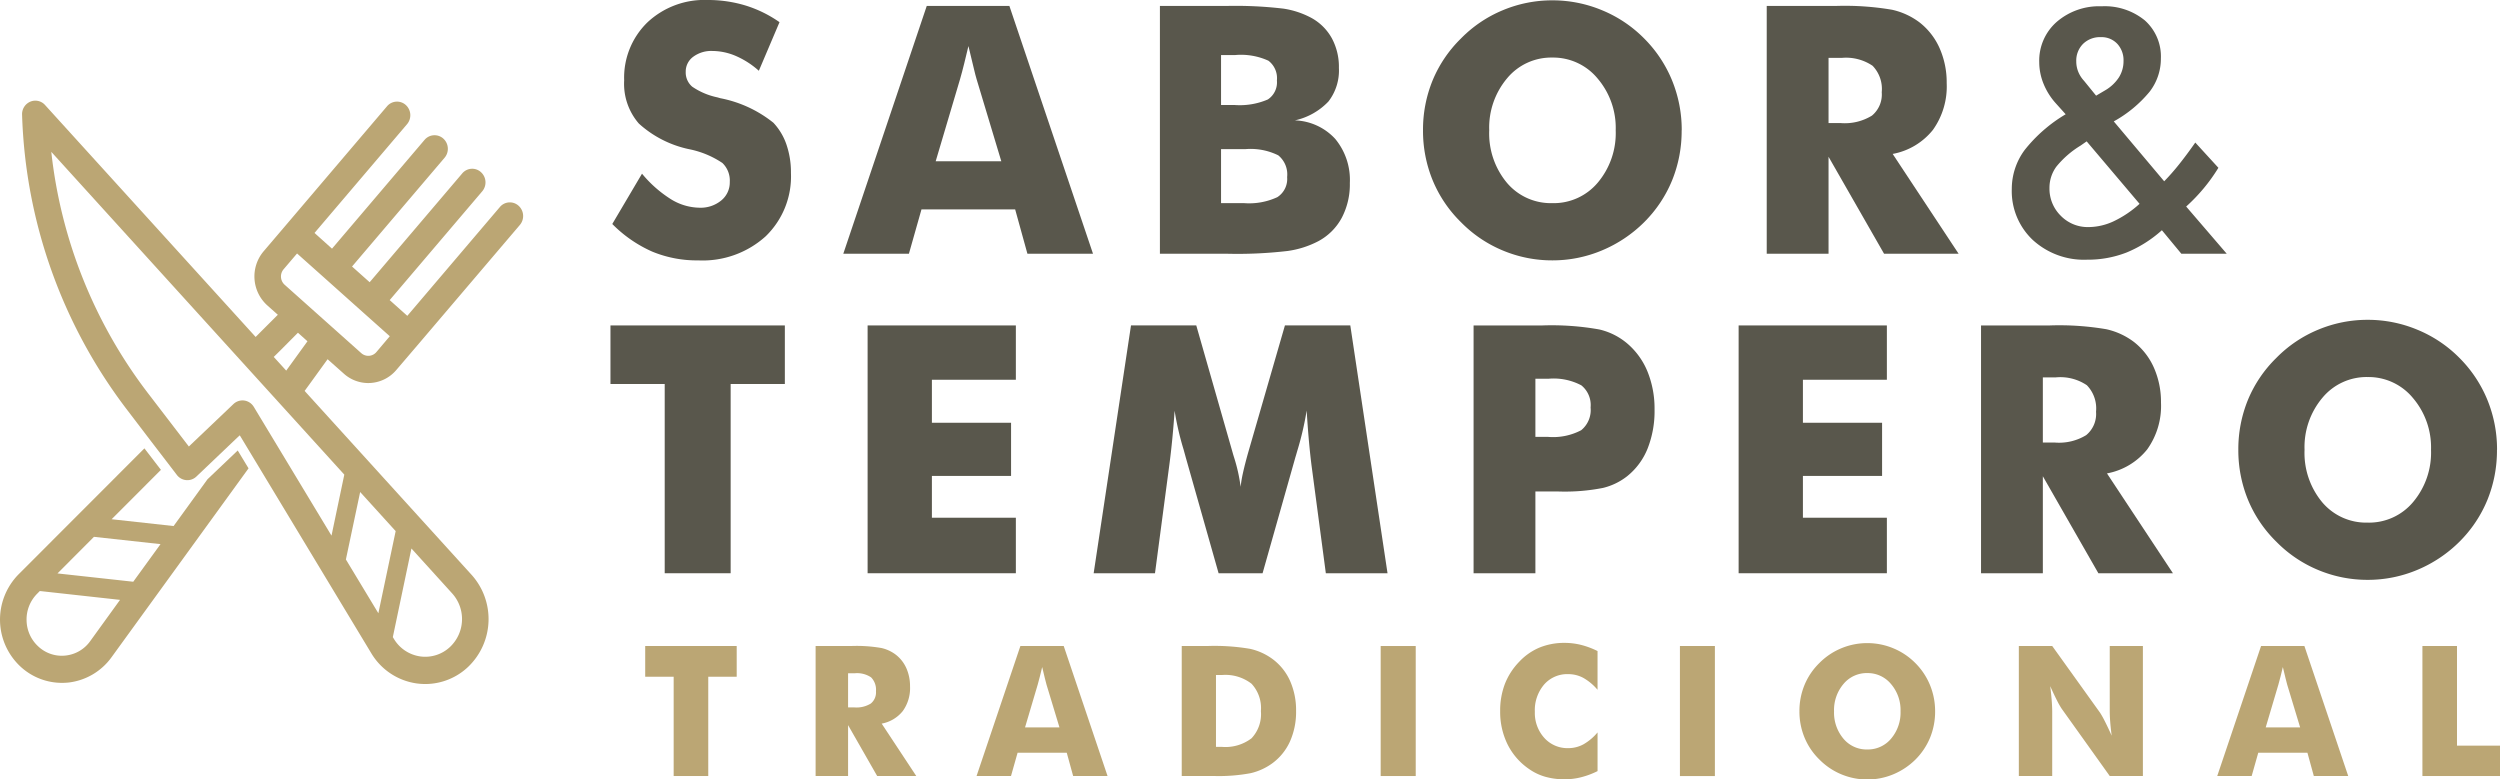
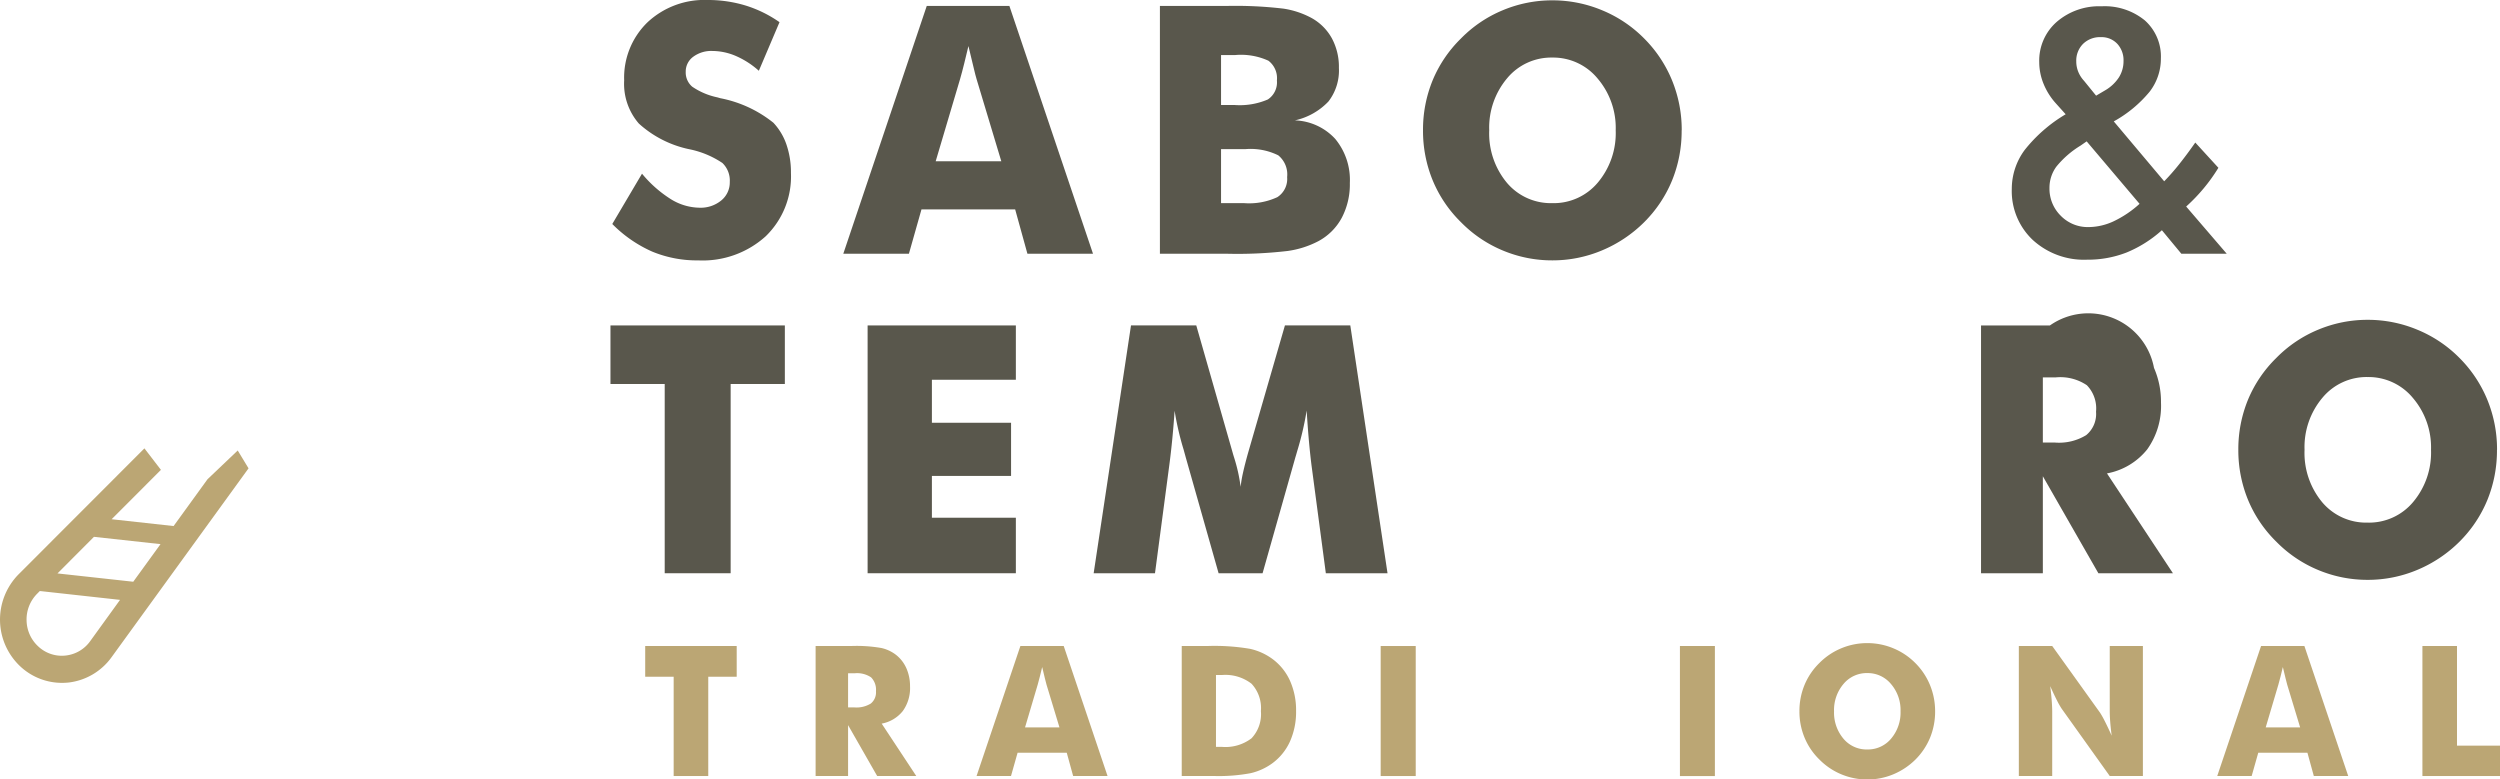
<svg xmlns="http://www.w3.org/2000/svg" width="154.001" height="48.016" viewBox="0 0 154.001 48.016">
  <defs>
    <clipPath id="clip-path">
      <path id="Caminho_1679" data-name="Caminho 1679" d="M0,14.627H154V-33.389H0Z" transform="translate(0 33.389)" fill="none" />
    </clipPath>
  </defs>
  <g id="Grupo_1387" data-name="Grupo 1387" transform="translate(0)">
    <g id="Grupo_1357" data-name="Grupo 1357" transform="translate(39.745 39.794)">
      <path id="Caminho_1675" data-name="Caminho 1675" d="M0,0V1.893H1.753V8.009H3.884V1.893H5.636V0Z" fill="#bba674" />
    </g>
    <g id="Grupo_1361" data-name="Grupo 1361" transform="translate(0 0)" clip-path="url(#clip-path)">
      <g id="Grupo_1358" data-name="Grupo 1358" transform="translate(50.242 39.793)">
        <path id="Caminho_1676" data-name="Caminho 1676" d="M0,2.44V-5.569H2.228a8.949,8.949,0,0,1,1.823.124,2.3,2.3,0,0,1,.89.413A2.153,2.153,0,0,1,5.59-4.2a2.729,2.729,0,0,1,.227,1.122A2.422,2.422,0,0,1,5.37-1.561a2.167,2.167,0,0,1-1.3.774L6.2,2.44H3.792L2-.694V2.44ZM2-1.784h.4A1.673,1.673,0,0,0,3.4-2.024a.881.881,0,0,0,.318-.755,1.085,1.085,0,0,0-.3-.857,1.543,1.543,0,0,0-1-.253H2Z" transform="translate(0 5.569)" fill="#bba674" />
      </g>
      <g id="Grupo_1359" data-name="Grupo 1359" transform="translate(60.157 39.793)">
        <path id="Caminho_1677" data-name="Caminho 1677" d="M0,2.44,2.7-5.569H5.368l2.7,8.009H5.949L5.555,1.006H2.527L2.121,2.44ZM2.985-.552H5.107l-.8-2.643c-.024-.081-.059-.21-.1-.388s-.1-.408-.165-.689c-.047.2-.093.384-.137.562s-.091.351-.137.515Z" transform="translate(0 5.569)" fill="#bba674" />
      </g>
      <g id="Grupo_1360" data-name="Grupo 1360" transform="translate(72.795 39.793)">
        <path id="Caminho_1678" data-name="Caminho 1678" d="M0,2.44V-5.569H1.629a13.006,13.006,0,0,1,2.577.175,3.684,3.684,0,0,1,1.327.585A3.4,3.4,0,0,1,6.66-3.449a4.447,4.447,0,0,1,.384,1.891A4.454,4.454,0,0,1,6.66.331,3.412,3.412,0,0,1,5.534,1.69a3.666,3.666,0,0,1-1.293.577,10.654,10.654,0,0,1-2.253.173H0ZM2.11.645h.358A2.651,2.651,0,0,0,4.3.117a2.168,2.168,0,0,0,.577-1.675A2.2,2.2,0,0,0,4.3-3.244,2.629,2.629,0,0,0,2.468-3.78H2.11Z" transform="translate(0 5.569)" fill="#bba674" />
      </g>
    </g>
    <path id="Caminho_1680" data-name="Caminho 1680" d="M59.141,2.292H61.3V-5.717H59.141Z" transform="translate(25.909 45.512)" fill="#bba674" />
    <g id="Grupo_1363" data-name="Grupo 1363" transform="translate(0 0)" clip-path="url(#clip-path)">
      <g id="Grupo_1362" data-name="Grupo 1362" transform="translate(92.411 39.602)">
-         <path id="Caminho_1681" data-name="Caminho 1681" d="M1.827.153V2.539a3.246,3.246,0,0,0-.874-.732,1.942,1.942,0,0,0-.932-.232,1.889,1.889,0,0,0-1.487.643A2.436,2.436,0,0,0-2.035,3.9a2.286,2.286,0,0,0,.58,1.6,1.918,1.918,0,0,0,1.477.634,1.943,1.943,0,0,0,.932-.233,3.192,3.192,0,0,0,.874-.736V7.549a5.074,5.074,0,0,1-1.011.377A4.1,4.1,0,0,1-.2,8.053,4.291,4.291,0,0,1-1.381,7.9a3.311,3.311,0,0,1-1-.473A3.988,3.988,0,0,1-3.712,5.909a4.518,4.518,0,0,1-.459-2.056,4.592,4.592,0,0,1,.29-1.672A4.111,4.111,0,0,1-3,.815,3.647,3.647,0,0,1-1.749-.061,4.015,4.015,0,0,1-.2-.35,4.165,4.165,0,0,1,.816-.225,5.081,5.081,0,0,1,1.827.153" transform="translate(4.171 0.35)" fill="#bba674" />
-       </g>
+         </g>
    </g>
    <path id="Caminho_1683" data-name="Caminho 1683" d="M71.96,2.292h2.154V-5.717H71.96Z" transform="translate(31.524 45.512)" fill="#bba674" />
    <g id="Grupo_1367" data-name="Grupo 1367" transform="translate(0 0)" clip-path="url(#clip-path)">
      <g id="Grupo_1364" data-name="Grupo 1364" transform="translate(110.846 39.613)">
        <path id="Caminho_1684" data-name="Caminho 1684" d="M2.546,1.28A4.243,4.243,0,0,1,2.238,2.9a4.144,4.144,0,0,1-.9,1.35,4.27,4.27,0,0,1-1.366.912,4.157,4.157,0,0,1-1.6.321,4.165,4.165,0,0,1-1.606-.321A4.106,4.106,0,0,1-4.584,4.25,4.022,4.022,0,0,1-5.5,2.894,4.168,4.168,0,0,1-5.812,1.28,4.174,4.174,0,0,1-5.5-.338a4.054,4.054,0,0,1,.915-1.353A4.106,4.106,0,0,1-3.235-2.6a4.137,4.137,0,0,1,1.606-.319,4.154,4.154,0,0,1,1.6.319,4.132,4.132,0,0,1,1.359.912,4.134,4.134,0,0,1,.9,1.352A4.233,4.233,0,0,1,2.546,1.28M-1.629,3.633A1.86,1.86,0,0,0-.165,2.965,2.478,2.478,0,0,0,.416,1.28,2.457,2.457,0,0,0-.172-.4a1.858,1.858,0,0,0-1.457-.673A1.859,1.859,0,0,0-3.1-.4a2.481,2.481,0,0,0-.58,1.684A2.488,2.488,0,0,0-3.1,2.97a1.855,1.855,0,0,0,1.474.663" transform="translate(5.812 2.922)" fill="#bba674" />
      </g>
      <g id="Grupo_1365" data-name="Grupo 1365" transform="translate(124.361 39.793)">
        <path id="Caminho_1685" data-name="Caminho 1685" d="M0,2.44V-5.569H2.056L5.01-1.449a5.731,5.731,0,0,1,.28.5c.129.255.273.557.429.906-.043-.332-.073-.628-.093-.886S5.6-1.413,5.6-1.613V-5.569H7.642V2.44H5.6L2.643-1.7A4.762,4.762,0,0,1,2.357-2.2q-.194-.38-.424-.894c.043.337.073.634.093.893s.03.488.03.689V2.44Z" transform="translate(0 5.569)" fill="#bba674" />
      </g>
      <g id="Grupo_1366" data-name="Grupo 1366" transform="translate(136.583 39.793)">
        <path id="Caminho_1686" data-name="Caminho 1686" d="M0,2.44,2.7-5.569H5.368l2.7,8.009H5.949L5.555,1.006H2.527L2.121,2.44ZM2.985-.552H5.107l-.8-2.643c-.024-.081-.059-.21-.1-.388s-.1-.408-.165-.689c-.047.2-.093.384-.137.562s-.091.351-.137.515Z" transform="translate(0 5.569)" fill="#bba674" />
      </g>
    </g>
    <g id="Grupo_1368" data-name="Grupo 1368" transform="translate(149.222 39.794)">
      <path id="Caminho_1688" data-name="Caminho 1688" d="M0,0V8.009H4.779V6.138H2.13V0Z" fill="#bba674" />
    </g>
    <g id="Grupo_1375" data-name="Grupo 1375" transform="translate(0 0)" clip-path="url(#clip-path)">
      <g id="Grupo_1369" data-name="Grupo 1369" transform="translate(37.717 0)">
        <path id="Caminho_1689" data-name="Caminho 1689" d="M.558,3.259A7.458,7.458,0,0,0,2.345,4.835,3.431,3.431,0,0,0,4.1,5.355a1.991,1.991,0,0,0,1.34-.447A1.43,1.43,0,0,0,5.965,3.77,1.5,1.5,0,0,0,5.51,2.6a5.656,5.656,0,0,0-2.051-.85A6.634,6.634,0,0,1,.365.172,3.734,3.734,0,0,1-.541-2.486,4.746,4.746,0,0,1,.888-6.058,5.123,5.123,0,0,1,4.6-7.44,7.93,7.93,0,0,1,6.937-7.1,7.5,7.5,0,0,1,9.028-6.074L7.755-3.08a5.256,5.256,0,0,0-1.418-.913A3.7,3.7,0,0,0,4.9-4.3a1.869,1.869,0,0,0-1.192.36,1.124,1.124,0,0,0-.457.923,1.149,1.149,0,0,0,.4.917A4.289,4.289,0,0,0,5.2-1.443l.183.053A7.5,7.5,0,0,1,8.651.121a3.725,3.725,0,0,1,.807,1.35,5.283,5.283,0,0,1,.275,1.747,5.129,5.129,0,0,1-1.559,3.9A5.791,5.791,0,0,1,4.021,8.6a7.193,7.193,0,0,1-2.836-.542,8,8,0,0,1-2.458-1.7Z" transform="translate(1.273 7.44)" fill="#59574c" />
      </g>
      <g id="Grupo_1370" data-name="Grupo 1370" transform="translate(51.947 0.367)">
        <path id="Caminho_1690" data-name="Caminho 1690" d="M0,4.65,5.141-10.615h5.091L15.383,4.65h-4.04l-.755-2.732H4.816L4.042,4.65Zm5.692-5.7H9.733L8.216-6.091q-.071-.229-.191-.741c-.083-.339-.188-.778-.316-1.313q-.134.563-.26,1.074t-.26.979Z" transform="translate(0 10.615)" fill="#59574c" />
      </g>
      <g id="Grupo_1371" data-name="Grupo 1371" transform="translate(71.451 0.367)">
        <path id="Caminho_1691" data-name="Caminho 1691" d="M0,4.65V-10.615H4.083a25.125,25.125,0,0,1,3.528.165,5.3,5.3,0,0,1,1.726.574,3.191,3.191,0,0,1,1.257,1.257A3.707,3.707,0,0,1,11.026-6.8a3.117,3.117,0,0,1-.646,2.071A4.048,4.048,0,0,1,8.318-3.567,3.537,3.537,0,0,1,10.8-2.425,3.962,3.962,0,0,1,11.7.291a4.424,4.424,0,0,1-.5,2.148A3.523,3.523,0,0,1,9.753,3.878a5.8,5.8,0,0,1-1.884.6A26.454,26.454,0,0,1,4.2,4.65ZM3.766-4.515h.815a4.376,4.376,0,0,0,2.065-.339,1.261,1.261,0,0,0,.561-1.173,1.35,1.35,0,0,0-.523-1.215,4.054,4.054,0,0,0-2.042-.349H3.766Zm0,6.047H5.191a4.115,4.115,0,0,0,2.046-.371,1.334,1.334,0,0,0,.6-1.234A1.518,1.518,0,0,0,7.29-1.414a3.848,3.848,0,0,0-2.038-.38H3.766Z" transform="translate(0 10.615)" fill="#59574c" />
      </g>
      <g id="Grupo_1372" data-name="Grupo 1372" transform="translate(87.658 0.021)">
        <path id="Caminho_1692" data-name="Caminho 1692" d="M4.853,2.44a8.053,8.053,0,0,1-.591,3.088A7.815,7.815,0,0,1,2.542,8.1,8.116,8.116,0,0,1-.063,9.839a7.85,7.85,0,0,1-3.044.61,7.859,7.859,0,0,1-3.06-.61A7.784,7.784,0,0,1-8.738,8.1a7.766,7.766,0,0,1-1.747-2.587,8.016,8.016,0,0,1-.594-3.076,8,8,0,0,1,.594-3.08A7.772,7.772,0,0,1-8.738-3.222a7.762,7.762,0,0,1,2.57-1.736,7.861,7.861,0,0,1,3.06-.611,7.918,7.918,0,0,1,3.06.611,7.83,7.83,0,0,1,2.59,1.736A7.864,7.864,0,0,1,4.258-.648a8.054,8.054,0,0,1,.6,3.088M-3.108,6.924a3.544,3.544,0,0,0,2.8-1.271A4.73,4.73,0,0,0,.791,2.44a4.689,4.689,0,0,0-1.12-3.2A3.544,3.544,0,0,0-3.108-2.044,3.531,3.531,0,0,0-5.9-.766a4.718,4.718,0,0,0-1.1,3.205A4.753,4.753,0,0,0-5.918,5.662a3.542,3.542,0,0,0,2.81,1.261" transform="translate(11.079 5.569)" fill="#59574c" />
      </g>
      <g id="Grupo_1373" data-name="Grupo 1373" transform="translate(108.831 0.367)">
-         <path id="Caminho_1693" data-name="Caminho 1693" d="M0,4.65V-10.615H4.245a17.25,17.25,0,0,1,3.476.234,4.389,4.389,0,0,1,1.7.785A4.127,4.127,0,0,1,10.655-8a5.208,5.208,0,0,1,.431,2.138,4.6,4.6,0,0,1-.85,2.883A4.131,4.131,0,0,1,7.758-1.5L11.821,4.65H7.229L3.808-1.325V4.65ZM3.808-3.4h.754A3.2,3.2,0,0,0,6.48-3.859,1.69,1.69,0,0,0,7.085-5.3,2.054,2.054,0,0,0,6.52-6.931a2.92,2.92,0,0,0-1.9-.485H3.808Z" transform="translate(0 10.615)" fill="#59574c" />
-       </g>
+         </g>
      <g id="Grupo_1374" data-name="Grupo 1374" transform="translate(123.927 0.387)">
        <path id="Caminho_1694" data-name="Caminho 1694" d="M3.182,4.644l-1.2-1.45A7.528,7.528,0,0,1-.193,4.566a6.555,6.555,0,0,1-2.438.443A4.667,4.667,0,0,1-5.975,3.79,4.135,4.135,0,0,1-7.264.651a4.024,4.024,0,0,1,.794-2.4,9.174,9.174,0,0,1,2.525-2.2l-.6-.667a4.1,4.1,0,0,1-.762-1.209,3.541,3.541,0,0,1-.266-1.336A3.173,3.173,0,0,1-4.5-9.637,3.992,3.992,0,0,1-1.735-10.6a3.9,3.9,0,0,1,2.668.87A2.979,2.979,0,0,1,1.92-7.38a3.321,3.321,0,0,1-.692,2.039A7.647,7.647,0,0,1-.982-3.51L2.124.18A13.861,13.861,0,0,0,3.04-.862q.468-.585,1-1.345L5.463-.652A10.606,10.606,0,0,1,4.557.613,10.887,10.887,0,0,1,3.478,1.735l2.5,2.909ZM.607,1.568-2.652-2.28l-.377.262A5.8,5.8,0,0,0-4.52-.721,2.2,2.2,0,0,0-4.943.589,2.339,2.339,0,0,0-4.25,2.3,2.324,2.324,0,0,0-2.53,3,3.7,3.7,0,0,0-.987,2.642,6.523,6.523,0,0,0,.607,1.568M-2.07-5.095l.549-.324a2.517,2.517,0,0,0,.854-.8A1.864,1.864,0,0,0-.381-7.233,1.482,1.482,0,0,0-.767-8.291,1.327,1.327,0,0,0-1.776-8.7a1.492,1.492,0,0,0-1.1.417,1.458,1.458,0,0,0-.416,1.074,1.7,1.7,0,0,0,.116.627,1.826,1.826,0,0,0,.362.572Z" transform="translate(7.264 10.601)" fill="#59574c" />
      </g>
    </g>
    <g id="Grupo_1376" data-name="Grupo 1376" transform="translate(37.605 20.047)">
      <path id="Caminho_1696" data-name="Caminho 1696" d="M1.018,4.65V-7.008H-2.323v-3.607H8.419v3.607H5.08V4.65Z" transform="translate(2.323 10.615)" fill="#59574c" />
    </g>
    <g id="Grupo_1377" data-name="Grupo 1377" transform="translate(53.445 20.047)">
      <path id="Caminho_1697" data-name="Caminho 1697" d="M0,4.65V-10.615H9.132v3.346H3.96V-4.62H8.837v3.275H3.96V1.23H9.132V4.65Z" transform="translate(0 10.615)" fill="#59574c" />
    </g>
    <g id="Grupo_1380" data-name="Grupo 1380" transform="translate(0 0)" clip-path="url(#clip-path)">
      <g id="Grupo_1378" data-name="Grupo 1378" transform="translate(67.369 20.047)">
        <path id="Caminho_1698" data-name="Caminho 1698" d="M5.515,4.65h-3.8l-.876-6.6C.779-2.417.724-2.936.673-3.5S.576-4.7.534-5.372a18.7,18.7,0,0,1-.559,2.42c-.06.2-.1.351-.132.447L-2.182,4.65H-4.891L-6.918-2.5c-.026-.1-.068-.246-.122-.447A17.578,17.578,0,0,1-7.6-5.36q-.058.865-.141,1.716c-.055.565-.119,1.132-.194,1.694l-.874,6.6h-3.778l2.3-15.265h4.021l2.251,7.872c.014.055.042.145.081.27a10.205,10.205,0,0,1,.4,1.8,7.649,7.649,0,0,1,.154-.9q.11-.494.306-1.194l2.269-7.85H3.222Z" transform="translate(12.588 10.615)" fill="#59574c" />
      </g>
      <g id="Grupo_1379" data-name="Grupo 1379" transform="translate(90.773 20.047)">
-         <path id="Caminho_1699" data-name="Caminho 1699" d="M1.16,4.65H-2.648V-10.615H1.6a16.654,16.654,0,0,1,3.5.249,4.084,4.084,0,0,1,1.71.856A4.508,4.508,0,0,1,8.069-7.765,6.07,6.07,0,0,1,8.5-5.434a6.271,6.271,0,0,1-.427,2.4A4.164,4.164,0,0,1,6.81-1.325a3.889,3.889,0,0,1-1.486.719,12.146,12.146,0,0,1-2.74.22H1.16Zm0-8.4h.774a3.72,3.72,0,0,0,2.046-.41,1.6,1.6,0,0,0,.58-1.4A1.56,1.56,0,0,0,3.99-6.925a3.647,3.647,0,0,0-2.015-.407H1.16Z" transform="translate(2.648 10.615)" fill="#59574c" />
-       </g>
+         </g>
    </g>
    <g id="Grupo_1381" data-name="Grupo 1381" transform="translate(107.1 20.047)">
-       <path id="Caminho_1701" data-name="Caminho 1701" d="M0,4.65V-10.615H9.132v3.346H3.96V-4.62H8.837v3.275H3.96V1.23H9.132V4.65Z" transform="translate(0 10.615)" fill="#59574c" />
-     </g>
+       </g>
    <g id="Grupo_1386" data-name="Grupo 1386" transform="translate(0 0)" clip-path="url(#clip-path)">
      <g id="Grupo_1382" data-name="Grupo 1382" transform="translate(122.032 20.047)">
-         <path id="Caminho_1702" data-name="Caminho 1702" d="M0,4.65V-10.615H4.245a17.25,17.25,0,0,1,3.476.234,4.389,4.389,0,0,1,1.7.785A4.116,4.116,0,0,1,10.655-8a5.208,5.208,0,0,1,.431,2.138,4.6,4.6,0,0,1-.85,2.883A4.131,4.131,0,0,1,7.758-1.5L11.821,4.65H7.229L3.808-1.325V4.65ZM3.808-3.4h.754A3.2,3.2,0,0,0,6.48-3.859,1.69,1.69,0,0,0,7.085-5.3,2.054,2.054,0,0,0,6.52-6.931a2.92,2.92,0,0,0-1.9-.485H3.808Z" transform="translate(0 10.615)" fill="#59574c" />
+         <path id="Caminho_1702" data-name="Caminho 1702" d="M0,4.65V-10.615H4.245A4.116,4.116,0,0,1,10.655-8a5.208,5.208,0,0,1,.431,2.138,4.6,4.6,0,0,1-.85,2.883A4.131,4.131,0,0,1,7.758-1.5L11.821,4.65H7.229L3.808-1.325V4.65ZM3.808-3.4h.754A3.2,3.2,0,0,0,6.48-3.859,1.69,1.69,0,0,0,7.085-5.3,2.054,2.054,0,0,0,6.52-6.931a2.92,2.92,0,0,0-1.9-.485H3.808Z" transform="translate(0 10.615)" fill="#59574c" />
      </g>
      <g id="Grupo_1383" data-name="Grupo 1383" transform="translate(137.882 19.701)">
        <path id="Caminho_1703" data-name="Caminho 1703" d="M4.853,2.44a8.053,8.053,0,0,1-.591,3.088A7.815,7.815,0,0,1,2.542,8.1,8.116,8.116,0,0,1-.063,9.839a7.85,7.85,0,0,1-3.044.61,7.859,7.859,0,0,1-3.06-.61A7.784,7.784,0,0,1-8.738,8.1a7.766,7.766,0,0,1-1.747-2.587,8.043,8.043,0,0,1-.594-3.076,8.023,8.023,0,0,1,.594-3.08A7.772,7.772,0,0,1-8.738-3.222a7.762,7.762,0,0,1,2.57-1.736,7.861,7.861,0,0,1,3.06-.611,7.918,7.918,0,0,1,3.06.611,7.83,7.83,0,0,1,2.59,1.736A7.864,7.864,0,0,1,4.258-.648a8.054,8.054,0,0,1,.6,3.088M-3.108,6.924a3.539,3.539,0,0,0,2.8-1.273A4.724,4.724,0,0,0,.791,2.44a4.689,4.689,0,0,0-1.12-3.2A3.544,3.544,0,0,0-3.108-2.044,3.533,3.533,0,0,0-5.9-.766a4.716,4.716,0,0,0-1.1,3.205A4.753,4.753,0,0,0-5.918,5.662a3.542,3.542,0,0,0,2.81,1.261" transform="translate(11.079 5.569)" fill="#59574c" />
      </g>
      <g id="Grupo_1384" data-name="Grupo 1384" transform="translate(0 27.619)">
        <path id="Caminho_1704" data-name="Caminho 1704" d="M3.894.58l0,0L1.806,3.462l-3.818-.42h0L1.025,0,.008-1.324-7.74,6.432a3.98,3.98,0,0,0-1.146,2.9,3.957,3.957,0,0,0,1.306,2.829h0c.019.017.035.032.053.046a3.757,3.757,0,0,0,2.45.915c.137,0,.272-.007.407-.02a3.808,3.808,0,0,0,2.65-1.555L6.422-.093l-.666-1.1Zm-7.226,9.972a2.139,2.139,0,0,1-1.509.886A2.119,2.119,0,0,1-6.507,10.9l-.007-.007a2.221,2.221,0,0,1-.736-1.6A2.243,2.243,0,0,1-6.6,7.631l.165-.167,4.941.545Zm2.652-3.66h0L-5.347,6.38h0L-3.1,4.126,1,4.576H1Z" transform="translate(8.888 1.324)" fill="#bba674" />
      </g>
      <g id="Grupo_1385" data-name="Grupo 1385" transform="translate(1.355 6.2)">
-         <path id="Caminho_1705" data-name="Caminho 1705" d="M6.5,5.3A2.267,2.267,0,0,0,8.23,4.492L9.6,2.889l6.238-7.328a.852.852,0,0,0-.079-1.182.8.8,0,0,0-1.155.081l-5.7,6.7L7.819.19l5.7-6.7a.851.851,0,0,0-.079-1.182.8.8,0,0,0-1.155.081l-5.7,6.7L5.5-1.878l5.7-6.7a.851.851,0,0,0-.079-1.182.807.807,0,0,0-1.155.081l-5.7,6.7L3.188-3.946l5.7-6.7a.853.853,0,0,0-.079-1.184.805.805,0,0,0-1.155.082L1.417-4.416a0,0,0,0,0,0,0L.05-2.812A2.4,2.4,0,0,0,.272.509l.657.585-.951.949-.416.418h0L-13.414-11.83a.8.8,0,0,0-.912-.2.836.836,0,0,0-.5.8,31.535,31.535,0,0,0,6.5,18.22L-6.87,8.9h0l1.018,1.327h0l.562.735a.814.814,0,0,0,.581.318.8.8,0,0,0,.621-.221l2.6-2.475,0,.006.073-.07,8.1,13.423a3.888,3.888,0,0,0,2.8,1.861,4.063,4.063,0,0,0,.526.036,3.841,3.841,0,0,0,2.655-1.071,4.074,4.074,0,0,0,.2-5.653L2.579,5.785h0L2.932,5.3,3.994,3.832l1,.889A2.254,2.254,0,0,0,6.5,5.3m5.167,12.957a2.362,2.362,0,0,1-.115,3.283,2.227,2.227,0,0,1-1.848.6,2.262,2.262,0,0,1-1.626-1.081l-.066-.109,1.146-5.459ZM6,12.012l2.187,2.409L7.121,19.48l-2-3.312ZM4.235,14.7-.552,6.767a.821.821,0,0,0-.587-.39.709.709,0,0,0-.109-.007.809.809,0,0,0-.558.224L-4.553,9.209-7.045,5.958a29.79,29.79,0,0,1-5.981-14.9L5.023,10.941ZM2.754,2.726,1.8,4.045l-.355.489h0L.677,3.691h0L1.1,3.274,2.167,2.2ZM1.348-.755a.688.688,0,0,1-.063-.955l.828-.972,1.7,1.516L6.125.9a0,0,0,0,0,0,0,0,0,0,0,0,0,0l1.7,1.516L7,3.391a.65.65,0,0,1-.932.066h0Z" transform="translate(14.831 12.096)" fill="#bba674" />
-       </g>
+         </g>
    </g>
  </g>
</svg>